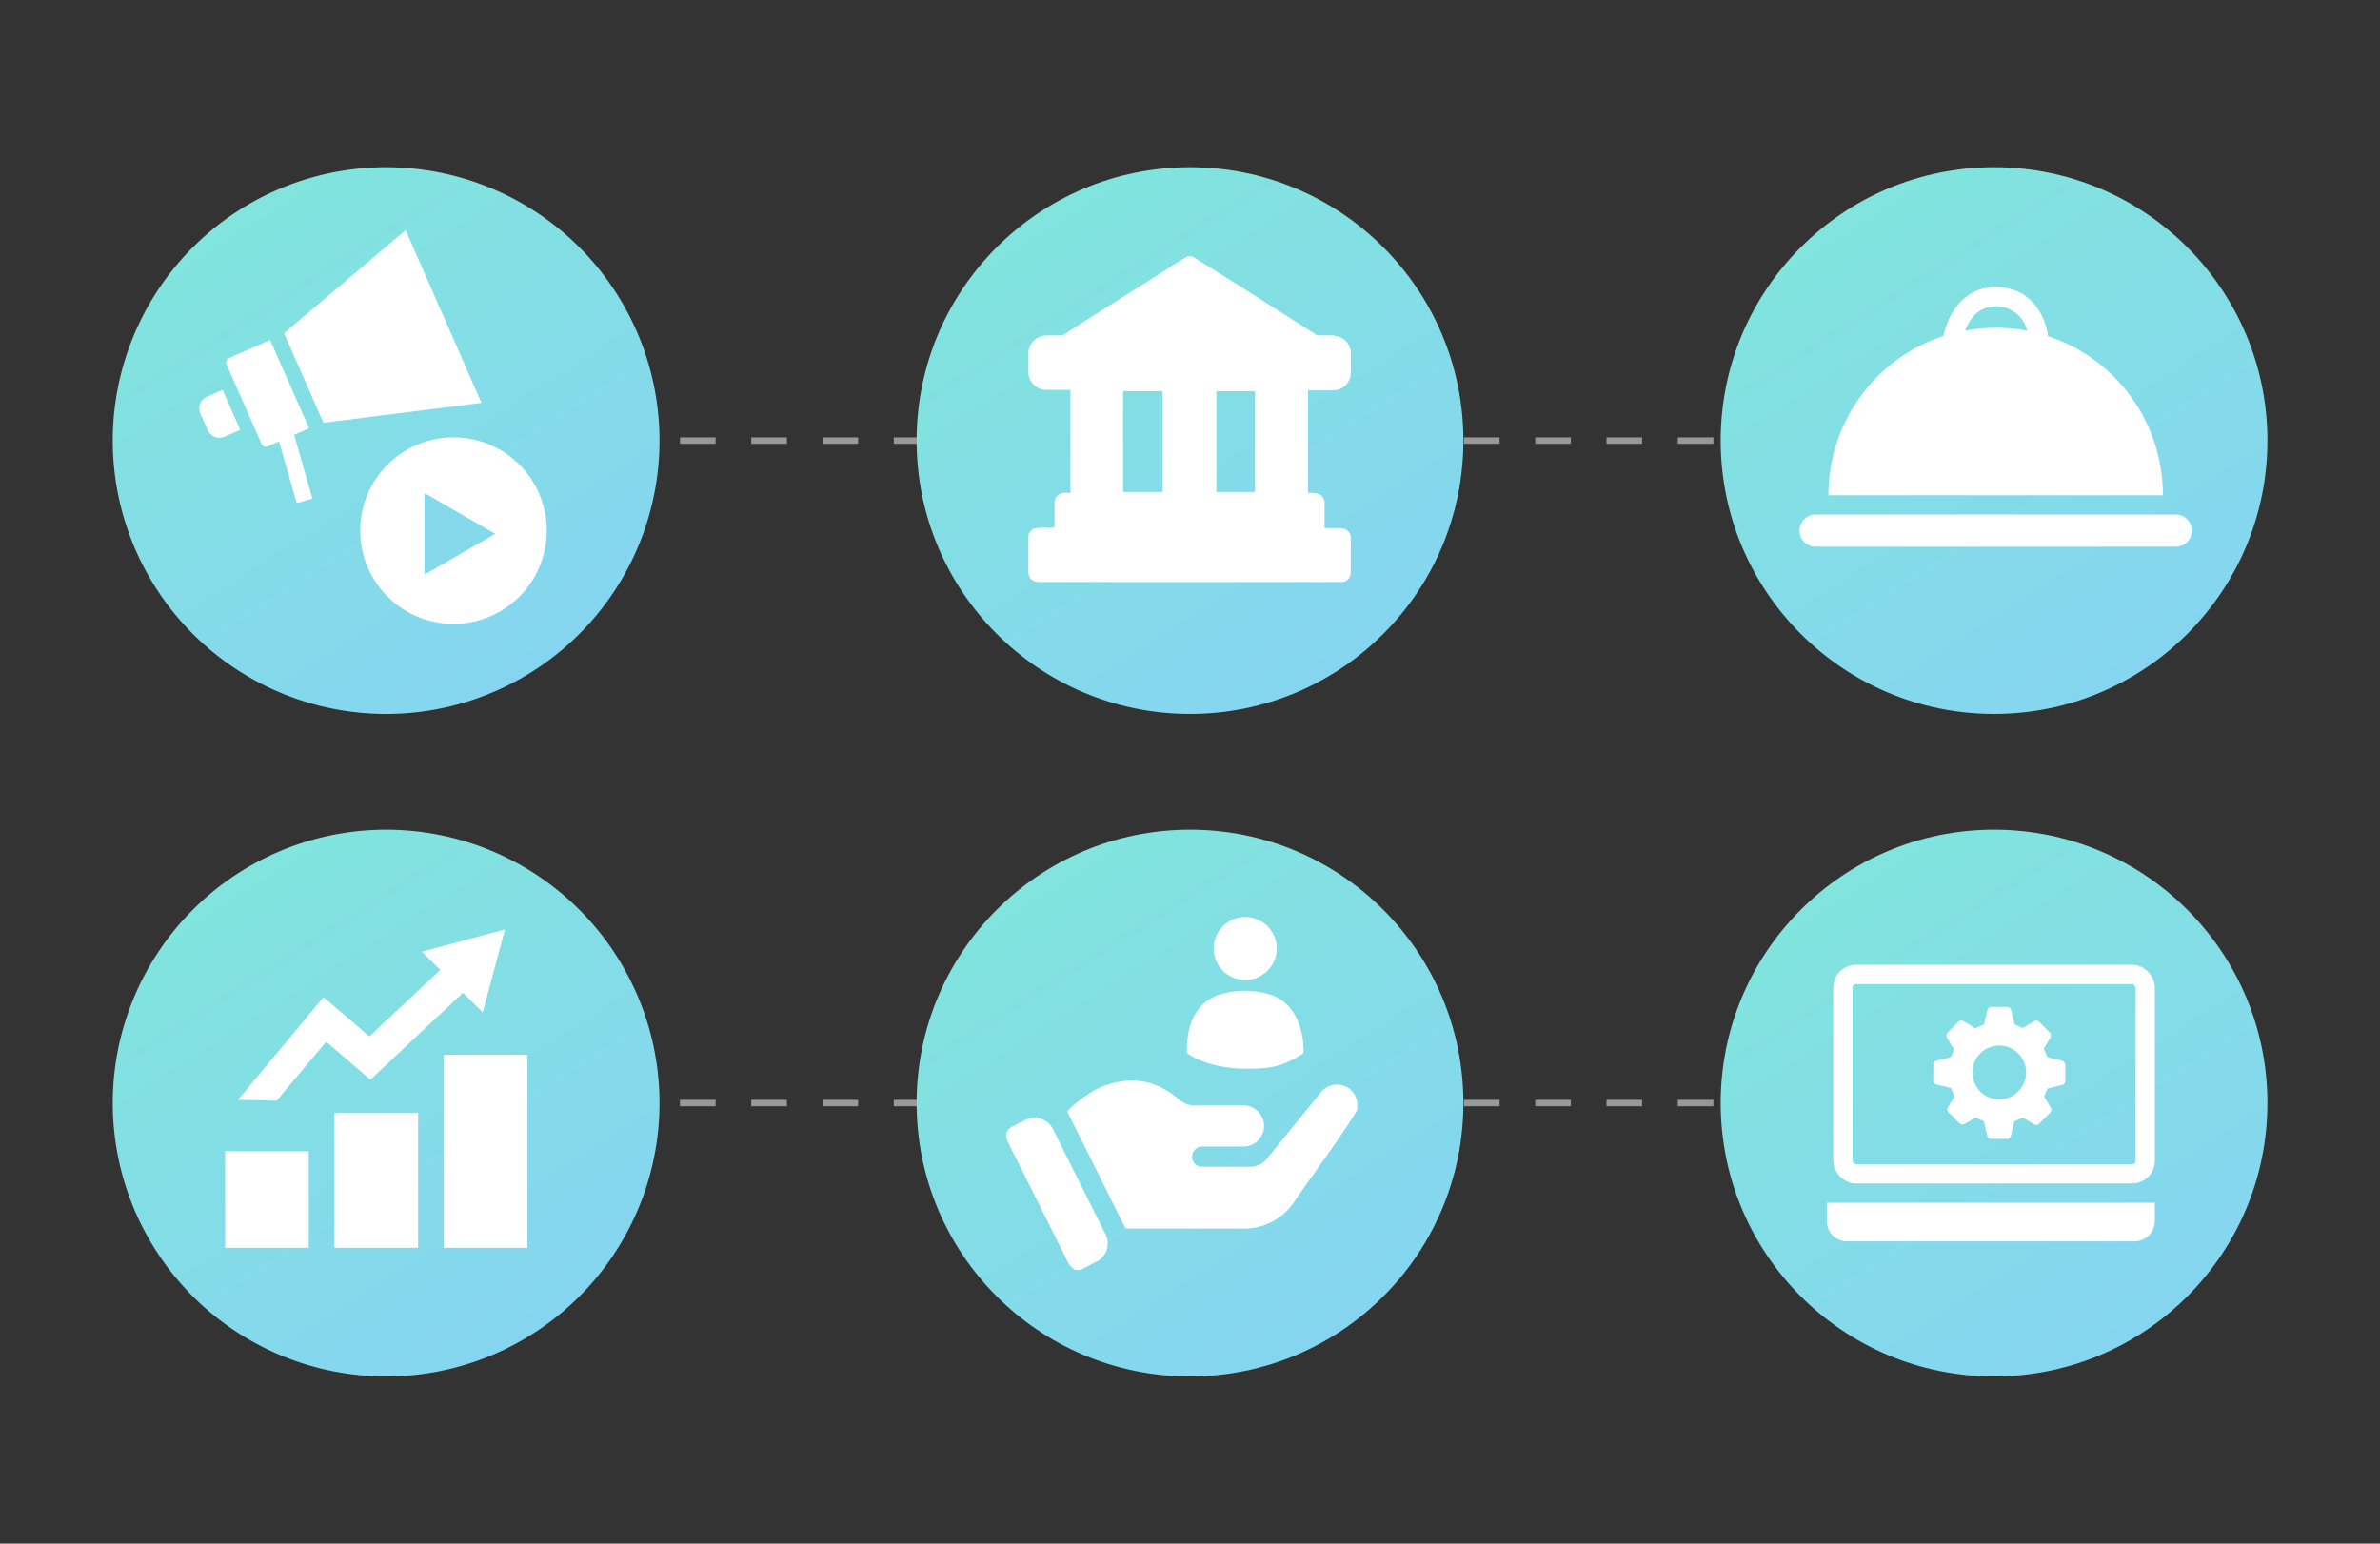
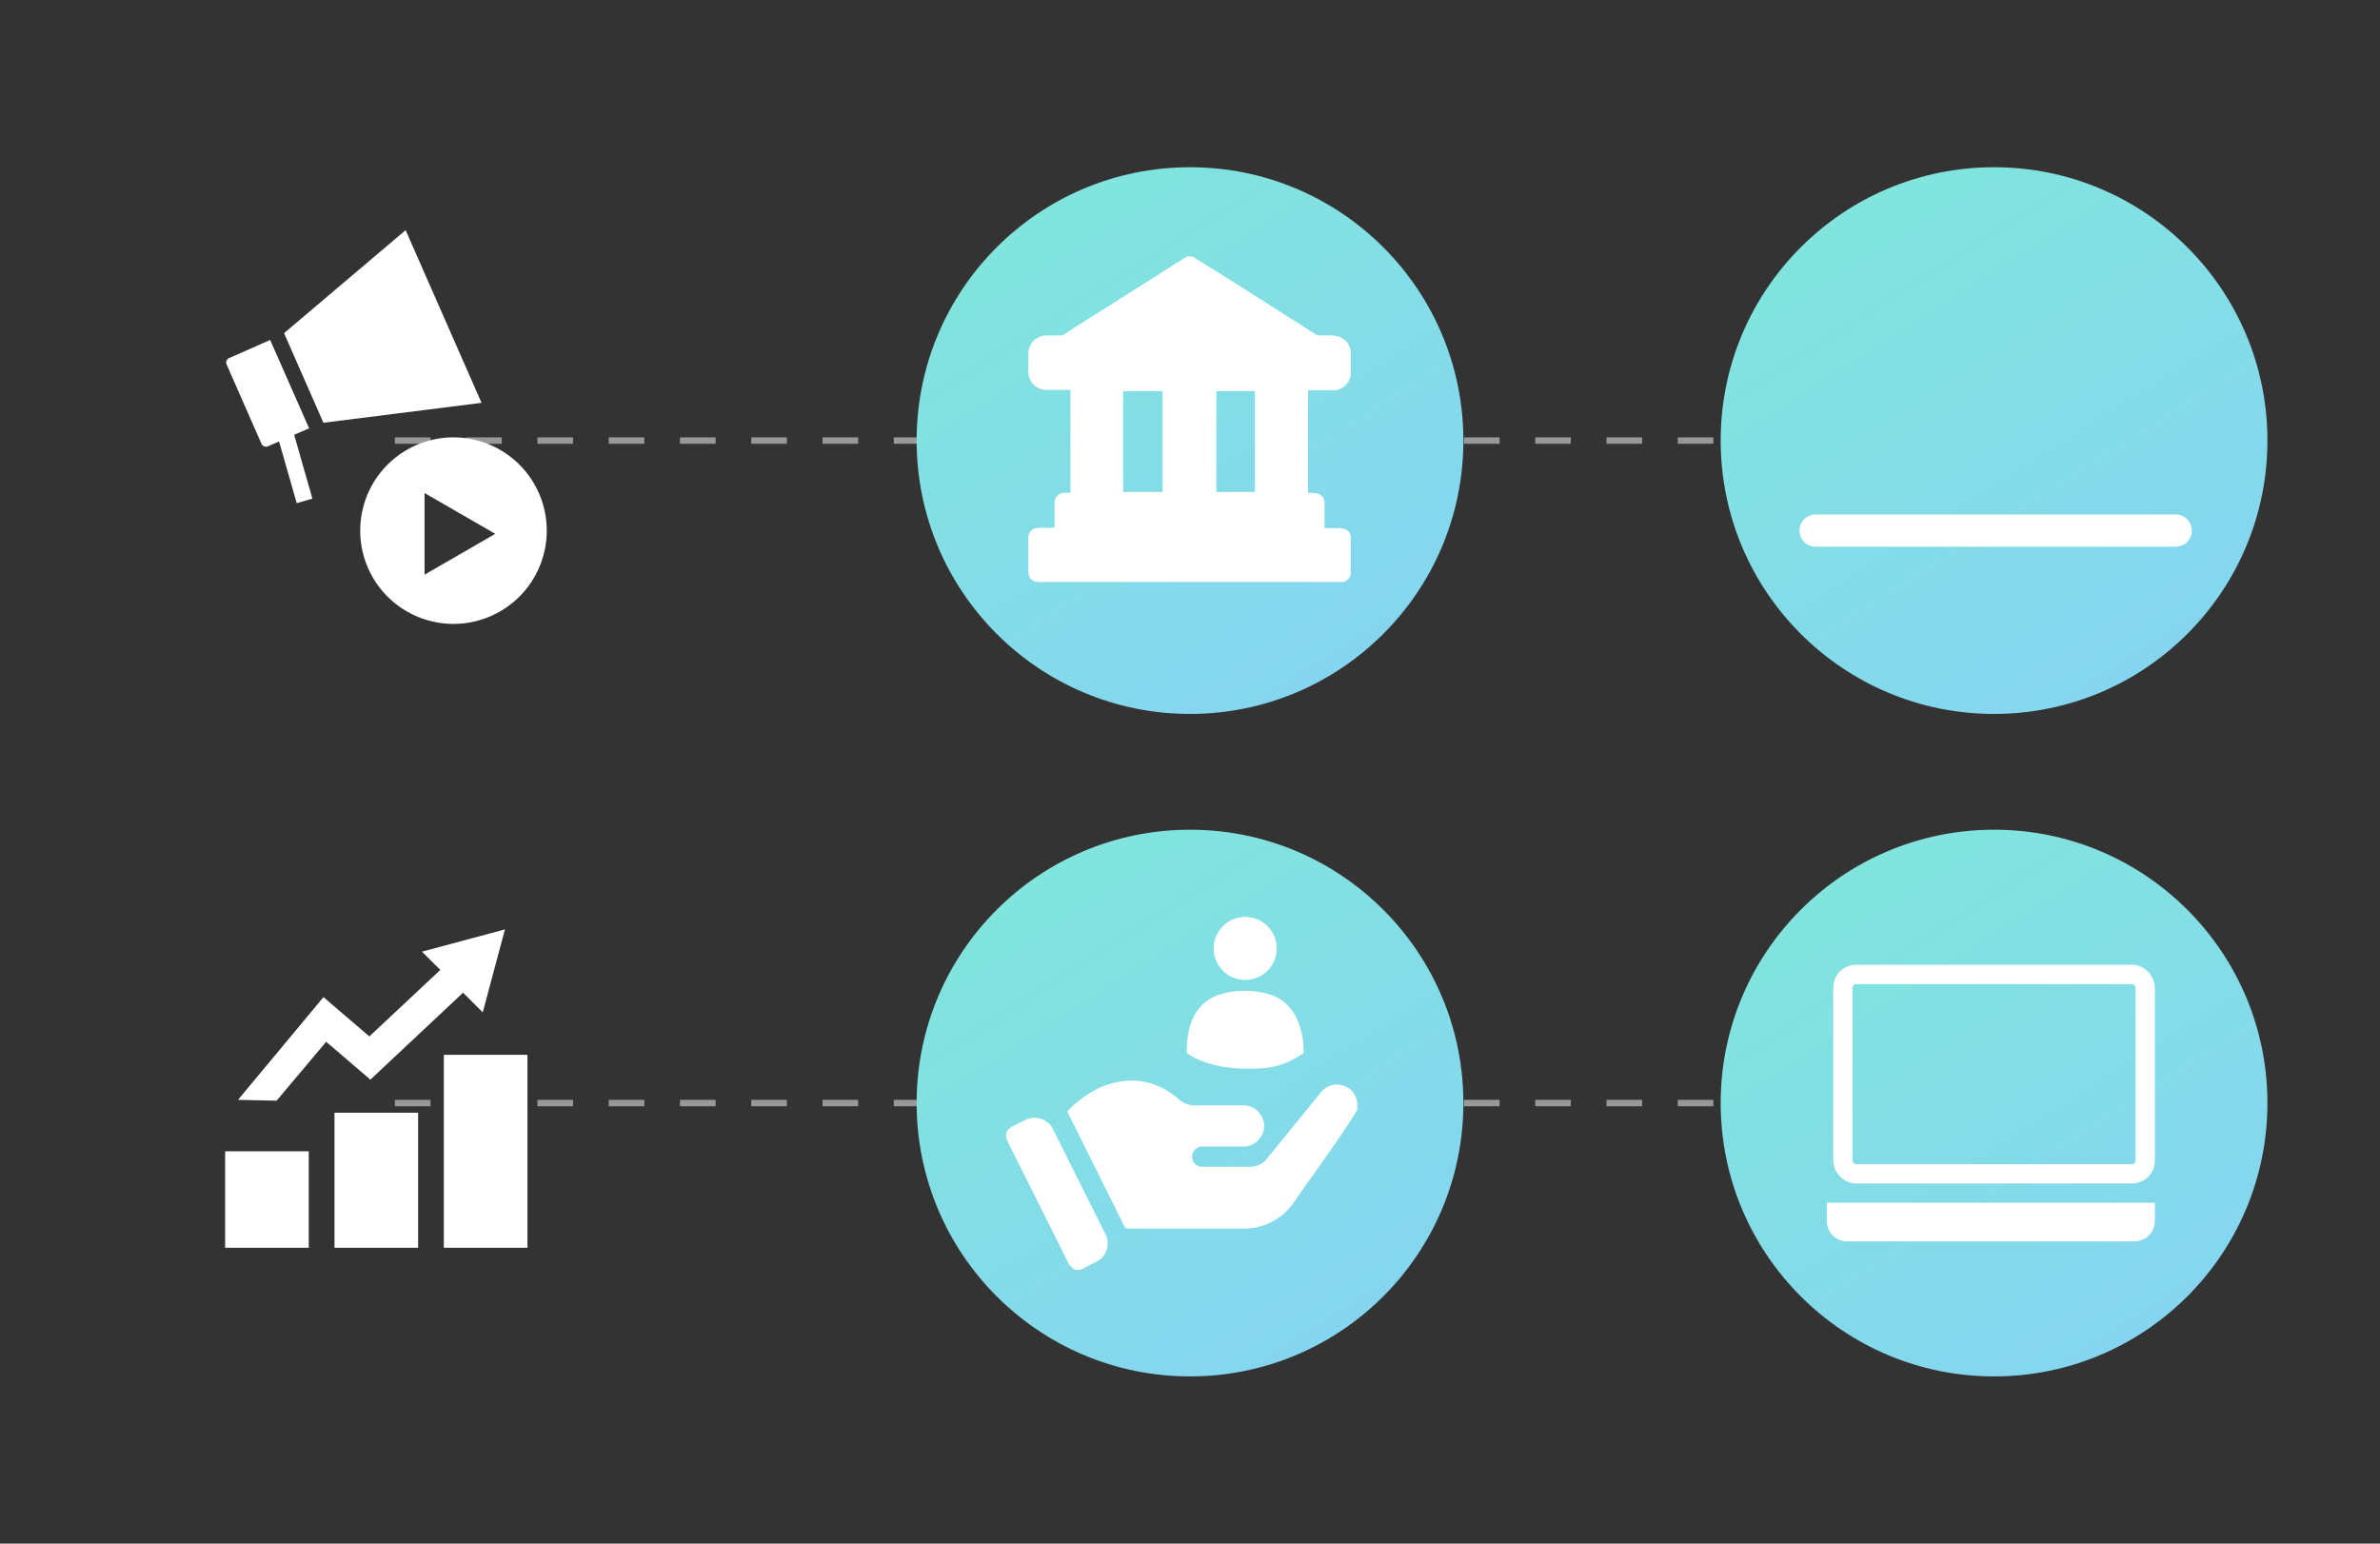
<svg xmlns="http://www.w3.org/2000/svg" xmlns:xlink="http://www.w3.org/1999/xlink" id="Layer_1" data-name="Layer 1" viewBox="0 0 370 240">
  <rect x="0" y="0" width="370" height="240" fill="#333333" stroke="none" />
  <defs>
    <style>.cls-1,.cls-9{fill:none;stroke-miterlimit:10;}.cls-1{stroke:#989898;stroke-dasharray:5.54 5.54;}.cls-2{fill:url(#linear-gradient);}.cls-3{fill:#fff;}.cls-4{fill:url(#linear-gradient-2);}.cls-5{fill:url(#linear-gradient-3);}.cls-6{fill:url(#linear-gradient-4);}.cls-7{fill:url(#linear-gradient-5);}.cls-8{fill:url(#linear-gradient-6);}.cls-9{stroke:#fff;stroke-width:3px;}</style>
    <linearGradient id="linear-gradient" x1="37.38" y1="32.92" x2="82.94" y2="104.5" gradientUnits="userSpaceOnUse">
      <stop offset="0" stop-color="#81e4dd" />
      <stop offset="1" stop-color="#85d5f0" />
    </linearGradient>
    <linearGradient id="linear-gradient-2" x1="162.35" y1="32.92" x2="207.91" y2="104.5" xlink:href="#linear-gradient" />
    <linearGradient id="linear-gradient-3" x1="287.35" y1="32.92" x2="332.91" y2="104.5" xlink:href="#linear-gradient" />
    <linearGradient id="linear-gradient-4" x1="37.38" y1="135.92" x2="82.94" y2="207.5" xlink:href="#linear-gradient" />
    <linearGradient id="linear-gradient-5" x1="162.35" y1="135.92" x2="207.91" y2="207.5" xlink:href="#linear-gradient" />
    <linearGradient id="linear-gradient-6" x1="287.35" y1="135.92" x2="332.91" y2="207.5" xlink:href="#linear-gradient" />
  </defs>
  <line class="cls-1" x1="61.39" y1="68.5" x2="310.32" y2="68.5" />
-   <path class="cls-2" d="M62.24,26.06a42.5,42.5,0,1,0,40.23,40.23A42.5,42.5,0,0,0,62.24,26.06Z" />
  <polygon class="cls-3" points="44.16 51.8 50.28 65.73 74.86 62.63 63.06 35.78 44.16 51.8" />
  <path class="cls-3" d="M35.24,56.69,40.65,69a.77.77,0,0,0,1,.39l1.73-.76,2.75,9.6,2.44-.7-2.84-9.93,2.33-1L42,52.86l-6.4,2.82A.75.75,0,0,0,35.24,56.69Z" />
-   <path class="cls-3" d="M31.14,64.26,32.3,66.9a2,2,0,0,0,2.58,1l2.46-1.08-2.73-6.21-2.47,1.08A2,2,0,0,0,31.14,64.26Z" />
  <path class="cls-3" d="M70.5,68A14.5,14.5,0,1,0,85,82.5,14.5,14.5,0,0,0,70.5,68ZM66,89.35V76.65L77,83Z" />
  <circle class="cls-4" cx="185" cy="68.5" r="42.5" />
  <path class="cls-3" d="M208.71,82.18h0a.88.88,0,0,0-.53-.07l-2.26,0V78.17a1.45,1.45,0,0,0-1.17-1.44,5.48,5.48,0,0,0-1.4-.1V60.69c1.27,0,2.54,0,3.81,0A2.75,2.75,0,0,0,210,57.92c0-1.06,0-2.11,0-3.17a2.71,2.71,0,0,0-2.36-2.51,1.15,1.15,0,0,0-.58-.09h-2.3c-.13-.09-.26-.2-.4-.28l-11-7c-2.66-1.68-5.34-3.34-8-5h-.79c-1.67,1-3.35,2.09-5,3.15l-10.25,6.47c-1.39.88-2.77,1.78-4.16,2.67-.76,0-1.52,0-2.28,0a2.83,2.83,0,0,0-3,3q0,1.18,0,2.37a2.84,2.84,0,0,0,3.07,3.09l3.47,0h0v16l-.69,0a1.58,1.58,0,0,0-1.78,1.8c0,1.07,0,2.14,0,3.21,0,.22,0,.34-.14.4l-.65.06a10.06,10.06,0,0,0-1.9,0h0a1.44,1.44,0,0,0-1.39,1.55c0,1.69,0,3.37,0,5,0,1.32.53,1.85,1.86,1.85h22.69l.54,0,4.16,0H208.4a1.45,1.45,0,0,0,1.59-1.5c0-1.85,0-3.7,0-5.55A1.38,1.38,0,0,0,208.71,82.18ZM174.6,60.82h0c2,0,4.09,0,6.13,0q0,7.84,0,15.67h0c-2,0-4.09,0-6.13,0Q174.59,68.66,174.6,60.82Zm20.5,15.67q-3,0-6,0c0-.15,0-.3,0-.45V63.75c0-1,0-2,0-2.93h0c2,0,4,0,6,0ZM184.91,60.68h0Zm-23.7,21.49.66,0C161.65,82.19,161.43,82.19,161.21,82.17Z" />
  <circle class="cls-5" cx="310" cy="68.5" r="42.5" />
-   <path class="cls-3" d="M318.38,52.26c-.35-2.88-2.39-7.62-8.13-7.62-5.34,0-7.58,4.78-8.1,7.6A26,26,0,0,0,284.25,77h52A26,26,0,0,0,318.38,52.26Zm-12.87-.87c.6-1.59,1.92-3.75,4.74-3.75a4.87,4.87,0,0,1,4.89,3.78,25.71,25.71,0,0,0-9.63,0Z" />
  <path class="cls-3" d="M338.25,80h-56a2.5,2.5,0,0,0,0,5h56a2.5,2.5,0,0,0,0-5Z" />
  <line class="cls-1" x1="61.39" y1="171.5" x2="310.32" y2="171.5" />
-   <path class="cls-6" d="M62.24,129.06a42.5,42.5,0,1,0,40.23,40.23A42.5,42.5,0,0,0,62.24,129.06Z" />
  <circle class="cls-7" cx="185" cy="171.5" r="42.5" />
  <path class="cls-3" d="M211,172.58c-3,4.89-6.5,9.45-9.74,14.19a9.38,9.38,0,0,1-8.09,4.25c-5.92,0-11.84,0-17.76,0a.6.6,0,0,1-.63-.4q-4.34-8.74-8.69-17.46c-.09-.17-.27-.33,0-.55a18,18,0,0,1,4.94-3.54c4.4-1.82,8.51-1.33,12.18,1.79a3.66,3.66,0,0,0,2.64,1c2.45,0,4.9,0,7.36,0a3.12,3.12,0,0,1,2.89,1.67,3,3,0,0,1-.07,3.18,3.15,3.15,0,0,1-2.85,1.55H187a1.59,1.59,0,0,0-1.57,2.15,1.54,1.54,0,0,0,1.46,1c2.51,0,5,0,7.52,0a3.38,3.38,0,0,0,2.62-1.34c2.73-3.37,5.47-6.72,8.2-10.09a3.14,3.14,0,0,1,3.28-1.26,3,3,0,0,1,2.43,2.46s.06.08.09.12Z" />
  <path class="cls-3" d="M167.17,197.43A2.82,2.82,0,0,1,165.9,196q-4.56-9.15-9.14-18.29c-.66-1.32-.42-2.06.9-2.71.54-.27,1.07-.55,1.62-.81a3.2,3.2,0,0,1,4.49,1.52q4,8,8,16a3.19,3.19,0,0,1-1.53,4.56L168,197.43Z" />
  <path class="cls-3" d="M197.41,154.62c3.8,1.17,5.25,5.11,5.25,8.93v.18l-.15.1c-3.46,2.33-6,2.33-8.93,2.33-2.6,0-6.49-.62-8.93-2.34l-.15-.1v-.17c0-5.1,1.87-7.74,5-8.9A13.54,13.54,0,0,1,197.41,154.62Z" />
  <circle class="cls-3" cx="193.58" cy="147.46" r="4.9" />
  <circle class="cls-8" cx="310" cy="171.5" r="42.5" />
  <rect class="cls-9" x="286.5" y="151.5" width="47" height="31" rx="2.01" />
  <path class="cls-3" d="M284,187h51a0,0,0,0,1,0,0v2.84a3.16,3.16,0,0,1-3.16,3.16H287.16a3.16,3.16,0,0,1-3.16-3.16V187A0,0,0,0,1,284,187Z" />
-   <path class="cls-3" d="M320.87,165.12a1,1,0,0,0-.45-.25l-1.93-.46a.41.41,0,0,1-.32-.29,4.64,4.64,0,0,0-.32-.77.45.45,0,0,1,0-.51c.29-.46.57-.93.84-1.4a.69.69,0,0,0-.13-1L317.13,159a.71.71,0,0,0-1.06-.12l-1.42.85a.41.41,0,0,1-.44,0,4.36,4.36,0,0,0-.77-.33.41.41,0,0,1-.3-.34c-.16-.64-.31-1.28-.47-1.92a.67.67,0,0,0-.76-.59h-2.17a.68.68,0,0,0-.8.62c-.15.64-.31,1.27-.46,1.9a.41.41,0,0,1-.31.34,5.39,5.39,0,0,0-.86.36.36.36,0,0,1-.41,0l-1.51-.91a.73.73,0,0,0-1.06.13l-1.46,1.46a.74.74,0,0,0-.12,1l.95,1.59a.37.37,0,0,1,0,.39,2.87,2.87,0,0,0-.24.57.55.55,0,0,1-.49.44l-1.86.45a.64.64,0,0,0-.55.63V168a.6.6,0,0,0,.28.52,1,1,0,0,0,.33.13l1.9.46a.44.44,0,0,1,.36.34,6,6,0,0,0,.33.79.37.37,0,0,1,0,.39c-.29.46-.58.94-.85,1.41a.7.7,0,0,0,.12,1l1.51,1.51a.71.71,0,0,0,1,.13l1.42-.85a.33.33,0,0,1,.37,0,6.24,6.24,0,0,0,.84.36.39.39,0,0,1,.28.32l.48,2a.64.64,0,0,0,.54.56h2.62a.65.65,0,0,0,.54-.54l.48-2a.39.39,0,0,1,.28-.31,6.5,6.5,0,0,0,.86-.36.38.38,0,0,1,.41,0l1.45.87a.71.71,0,0,0,1-.12l1.52-1.52a.71.71,0,0,0,.11-1l-.87-1.45a.33.33,0,0,1,0-.37,5.77,5.77,0,0,0,.34-.81.38.38,0,0,1,.3-.27l2-.48a.72.72,0,0,0,.56-.46v-2.71C321,165.32,321,165.21,320.87,165.12Zm-10.07,5.8a4.18,4.18,0,1,1,4.19-4.18A4.2,4.2,0,0,1,310.8,170.92Z" />
  <rect class="cls-3" x="35" y="179" width="13" height="15" />
  <rect class="cls-3" x="52" y="173" width="13" height="21" />
  <rect class="cls-3" x="69" y="164" width="13" height="30" />
  <polygon class="cls-3" points="71.99 154.34 75.05 157.4 78.5 144.5 65.6 147.96 68.45 150.8 57.42 161.14 50.29 155.03 37 171 43 171.13 50.71 161.97 57.58 167.86 71.99 154.34" />
</svg>